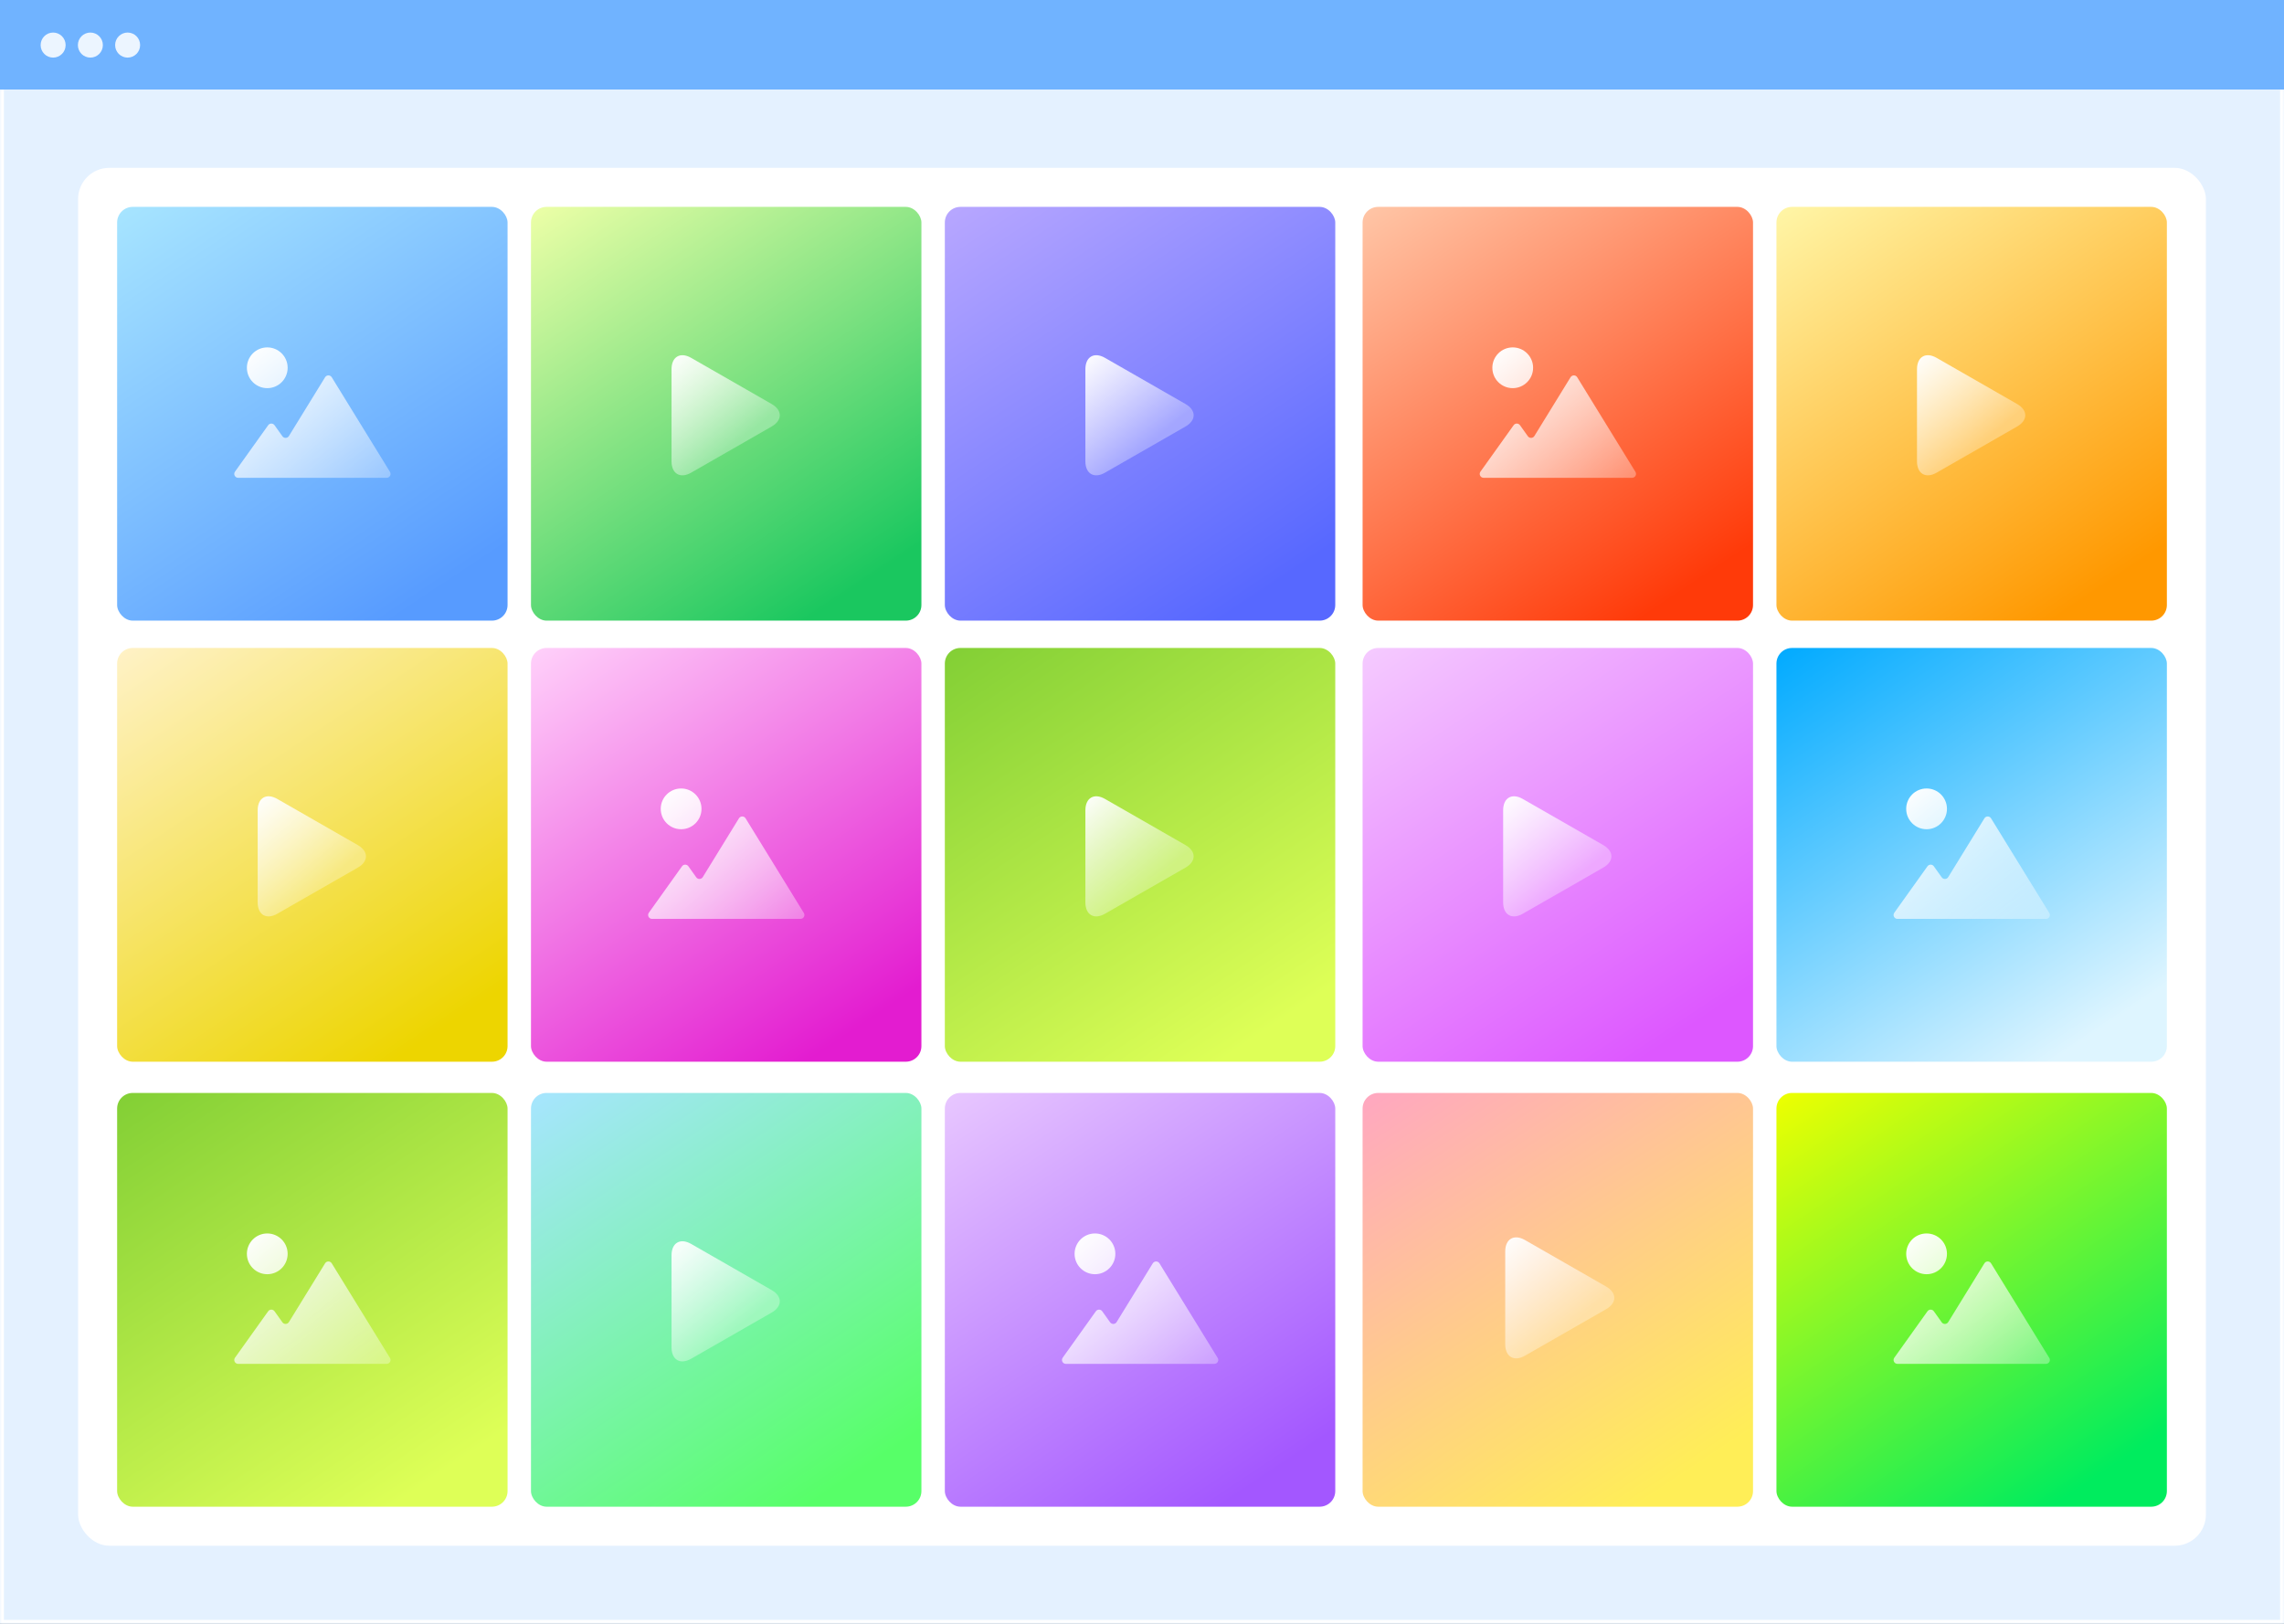
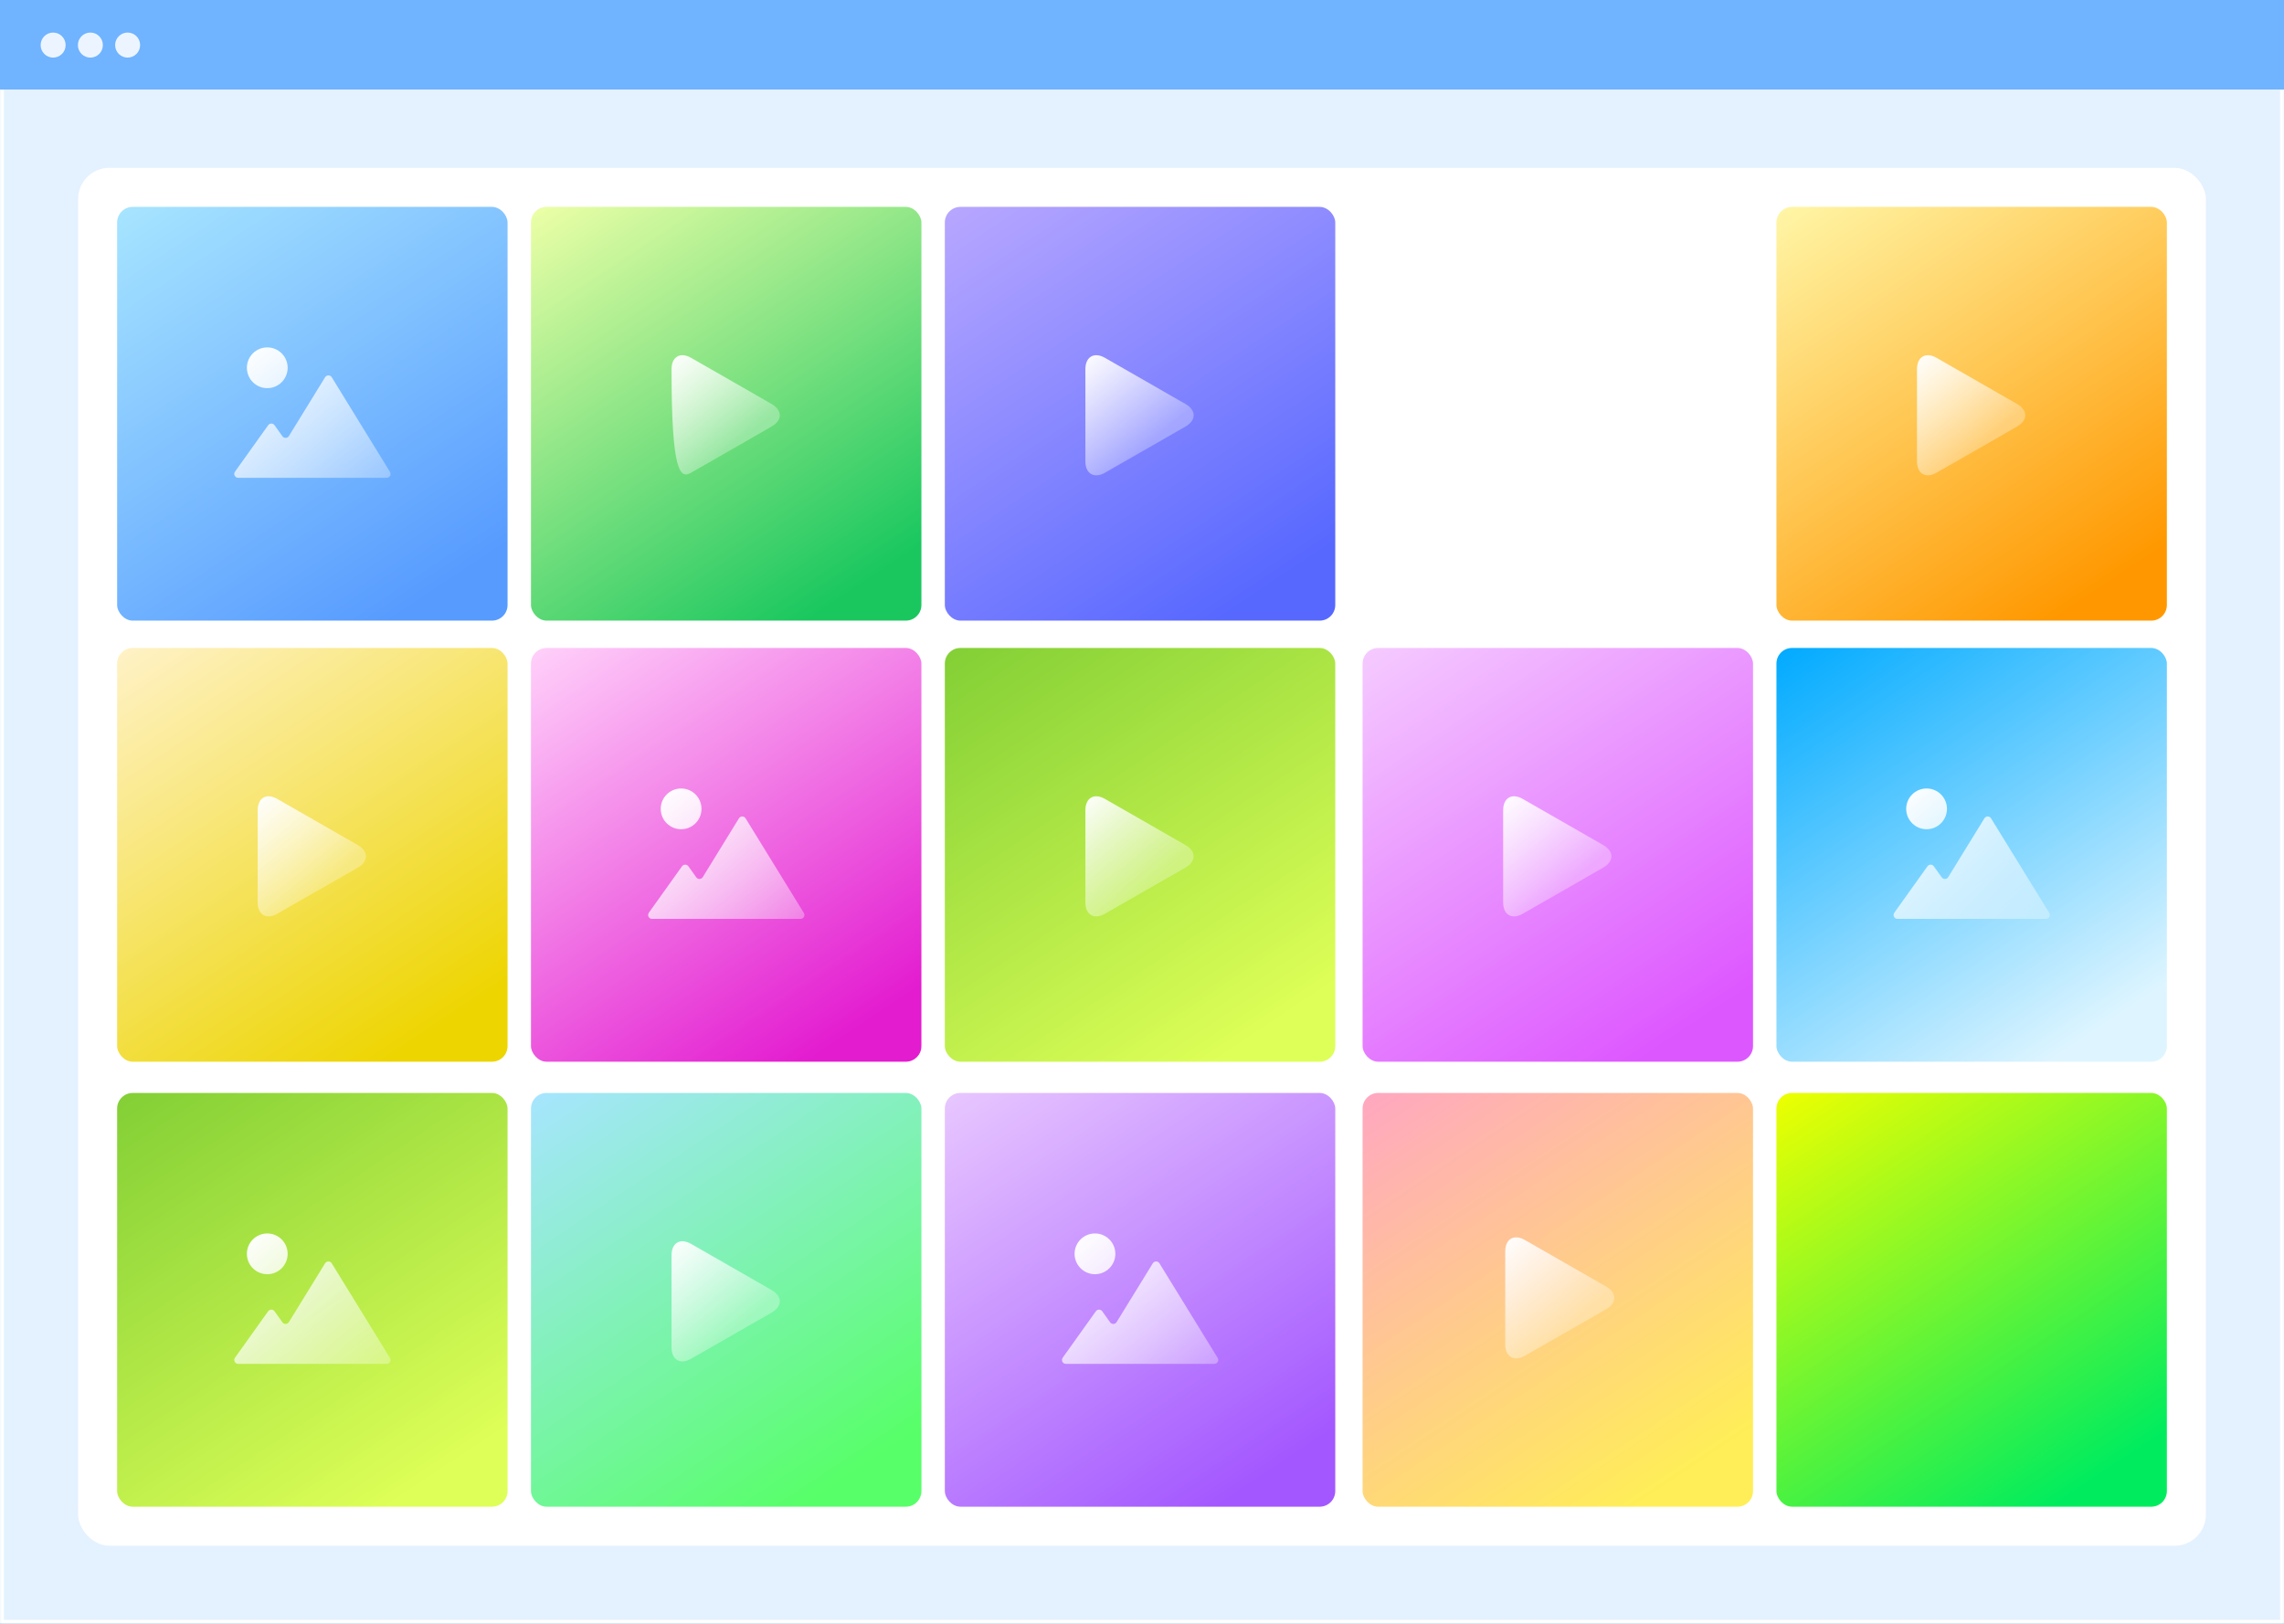
<svg xmlns="http://www.w3.org/2000/svg" width="585" height="416" viewBox="0 0 585 416" fill="none">
  <rect x="0" y="0" width="585" height="416" fill="#333333" stroke="none" />
  <rect width="585" height="22.94" fill="#70B3FF" />
  <path d="M13.608 14.757C15.376 14.757 16.809 13.321 16.809 11.549C16.809 9.777 15.376 8.341 13.608 8.341C11.841 8.341 10.408 9.777 10.408 11.549C10.408 13.321 11.841 14.757 13.608 14.757Z" fill="#ECF5FF" />
  <path d="M23.148 14.757C24.915 14.757 26.348 13.321 26.348 11.549C26.348 9.777 24.915 8.341 23.148 8.341C21.38 8.341 19.947 9.777 19.947 11.549C19.947 13.321 21.38 14.757 23.148 14.757Z" fill="#ECF5FF" />
  <path d="M32.688 14.757C34.456 14.757 35.889 13.321 35.889 11.549C35.889 9.777 34.456 8.341 32.688 8.341C30.921 8.341 29.488 9.777 29.488 11.549C29.488 13.321 30.921 14.757 32.688 14.757Z" fill="#ECF5FF" />
  <mask id="path-5-inside-1_631_8235" fill="white">
    <path d="M0 22.938H585V416H0V22.938Z" />
  </mask>
  <path d="M0 22.938H585V416H0V22.938Z" fill="#E4F1FF" />
  <path d="M585 416V417H586V416H585ZM0 416H-1V417H0V416ZM584 22.938V416H586V22.938H584ZM585 415H0V417H585V415ZM1 416V22.938H-1V416H1Z" fill="white" mask="url(#path-5-inside-1_631_8235)" />
  <rect x="20" y="43" width="545" height="353" rx="8" fill="white" />
  <rect x="30" y="53" width="100" height="106" rx="4" fill="url(#paint0_linear_631_8235)" />
  <path fill-rule="evenodd" clip-rule="evenodd" d="M73.677 94.221C73.677 97.104 71.34 99.441 68.457 99.441C65.574 99.441 63.236 97.104 63.236 94.221C63.236 91.337 65.574 89 68.457 89C71.34 89 73.677 91.337 73.677 94.221ZM83.266 96.648C83.657 96.014 84.579 96.014 84.97 96.648L99.886 120.887C100.296 121.553 99.817 122.411 99.034 122.411H61.003C60.189 122.411 59.716 121.492 60.189 120.83L68.687 108.933C69.086 108.375 69.915 108.375 70.314 108.933L72.336 111.762C72.751 112.344 73.626 112.313 74.001 111.704L83.266 96.648Z" fill="url(#paint1_linear_631_8235)" />
  <rect x="349" y="280" width="100" height="106" rx="4" fill="url(#paint2_linear_631_8235)" />
  <g clip-path="url(#clip0_631_8235)">
    <path d="M390.594 317.684C387.799 316.08 385.533 317.394 385.533 320.615V344.383C385.533 347.607 387.799 348.919 390.594 347.317L411.369 335.403C414.165 333.799 414.165 331.201 411.369 329.598L390.594 317.684Z" fill="url(#paint3_linear_631_8235)" />
  </g>
  <rect x="136" y="166" width="100" height="106" rx="4" fill="url(#paint4_linear_631_8235)" />
  <path fill-rule="evenodd" clip-rule="evenodd" d="M179.675 207.221C179.675 210.104 177.338 212.441 174.455 212.441C171.572 212.441 169.234 210.104 169.234 207.221C169.234 204.337 171.572 202 174.455 202C177.338 202 179.675 204.337 179.675 207.221ZM189.265 209.649C189.656 209.014 190.578 209.014 190.969 209.649L205.885 233.887C206.295 234.553 205.815 235.411 205.033 235.411H167.002C166.188 235.411 165.715 234.492 166.188 233.83L174.686 221.933C175.085 221.375 175.915 221.375 176.313 221.933L178.335 224.762C178.75 225.344 179.625 225.313 180 224.704L189.265 209.649Z" fill="url(#paint5_linear_631_8235)" />
  <rect x="455" y="166" width="100" height="106" rx="4" fill="url(#paint6_linear_631_8235)" />
  <path fill-rule="evenodd" clip-rule="evenodd" d="M498.675 207.221C498.675 210.104 496.338 212.441 493.455 212.441C490.572 212.441 488.234 210.104 488.234 207.221C488.234 204.337 490.572 202 493.455 202C496.338 202 498.675 204.337 498.675 207.221ZM508.265 209.649C508.656 209.014 509.578 209.014 509.969 209.649L524.885 233.887C525.295 234.553 524.815 235.411 524.033 235.411H486.002C485.188 235.411 484.715 234.492 485.188 233.83L493.686 221.933C494.085 221.375 494.915 221.375 495.313 221.933L497.335 224.762C497.75 225.344 498.625 225.313 499 224.704L508.265 209.649Z" fill="url(#paint7_linear_631_8235)" />
  <rect x="455" y="280" width="100" height="106" rx="4" fill="url(#paint8_linear_631_8235)" />
-   <path fill-rule="evenodd" clip-rule="evenodd" d="M498.675 321.221C498.675 324.104 496.338 326.441 493.455 326.441C490.572 326.441 488.234 324.104 488.234 321.221C488.234 318.337 490.572 316 493.455 316C496.338 316 498.675 318.337 498.675 321.221ZM508.265 323.649C508.656 323.014 509.578 323.014 509.969 323.649L524.885 347.887C525.295 348.553 524.815 349.411 524.033 349.411H486.002C485.188 349.411 484.715 348.492 485.188 347.83L493.686 335.933C494.085 335.375 494.915 335.375 495.313 335.933L497.335 338.762C497.75 339.344 498.625 339.313 499 338.704L508.265 323.649Z" fill="url(#paint9_linear_631_8235)" />
  <rect x="242" y="280" width="100" height="106" rx="4" fill="url(#paint10_linear_631_8235)" />
  <path fill-rule="evenodd" clip-rule="evenodd" d="M285.675 321.221C285.675 324.104 283.338 326.441 280.455 326.441C277.572 326.441 275.234 324.104 275.234 321.221C275.234 318.337 277.572 316 280.455 316C283.338 316 285.675 318.337 285.675 321.221ZM295.265 323.649C295.656 323.014 296.578 323.014 296.969 323.649L311.885 347.887C312.295 348.553 311.815 349.411 311.033 349.411H273.002C272.188 349.411 271.715 348.492 272.188 347.83L280.686 335.933C281.085 335.375 281.915 335.375 282.313 335.933L284.335 338.762C284.75 339.344 285.625 339.313 286 338.704L295.265 323.649Z" fill="url(#paint11_linear_631_8235)" />
-   <rect x="349" y="53" width="100" height="106" rx="4" fill="url(#paint12_linear_631_8235)" />
  <path fill-rule="evenodd" clip-rule="evenodd" d="M392.675 94.221C392.675 97.104 390.338 99.441 387.455 99.441C384.572 99.441 382.234 97.104 382.234 94.221C382.234 91.337 384.572 89 387.455 89C390.338 89 392.675 91.337 392.675 94.221ZM402.265 96.648C402.656 96.014 403.578 96.014 403.969 96.648L418.885 120.887C419.295 121.553 418.815 122.411 418.033 122.411H380.002C379.188 122.411 378.715 121.492 379.188 120.83L387.686 108.933C388.085 108.375 388.915 108.375 389.313 108.933L391.335 111.762C391.75 112.344 392.625 112.313 393 111.704L402.265 96.648Z" fill="url(#paint13_linear_631_8235)" />
  <rect x="30" y="280" width="100" height="106" rx="4" fill="url(#paint14_linear_631_8235)" />
  <path fill-rule="evenodd" clip-rule="evenodd" d="M73.676 321.221C73.676 324.104 71.339 326.441 68.456 326.441C65.573 326.441 63.235 324.104 63.235 321.221C63.235 318.337 65.573 316 68.456 316C71.339 316 73.676 318.337 73.676 321.221ZM83.265 323.649C83.656 323.014 84.578 323.014 84.969 323.649L99.885 347.887C100.295 348.553 99.816 349.411 99.033 349.411H61.002C60.188 349.411 59.715 348.492 60.188 347.83L68.686 335.933C69.085 335.375 69.915 335.375 70.313 335.933L72.335 338.762C72.75 339.344 73.625 339.313 74 338.704L83.265 323.649Z" fill="url(#paint15_linear_631_8235)" />
  <rect x="136" y="280" width="100" height="106" rx="4" fill="url(#paint16_linear_631_8235)" />
  <path d="M177.024 318.679C174.249 317.087 172 318.391 172 321.588V345.183C172 348.384 174.249 349.686 177.024 348.096L197.647 336.269C200.422 334.677 200.422 332.097 197.647 330.506L177.024 318.679Z" fill="url(#paint17_linear_631_8235)" />
  <rect x="242" y="166" width="100" height="106" rx="4" fill="url(#paint18_linear_631_8235)" />
  <path d="M283.024 204.679C280.249 203.087 278 204.391 278 207.588V231.183C278 234.384 280.249 235.686 283.024 234.096L303.647 222.269C306.422 220.677 306.422 218.097 303.647 216.506L283.024 204.679Z" fill="url(#paint19_linear_631_8235)" />
  <rect x="349" y="166" width="100" height="106" rx="4" fill="url(#paint20_linear_631_8235)" />
  <path d="M390.024 204.679C387.249 203.087 385 204.391 385 207.588V231.183C385 234.384 387.249 235.686 390.024 234.096L410.647 222.269C413.422 220.677 413.422 218.097 410.647 216.506L390.024 204.679Z" fill="url(#paint21_linear_631_8235)" />
  <rect x="455" y="53" width="100" height="106" rx="4" fill="url(#paint22_linear_631_8235)" />
  <path d="M496.024 91.678C493.249 90.087 491 91.391 491 94.588V118.183C491 121.384 493.249 122.686 496.024 121.096L516.647 109.269C519.422 107.677 519.422 105.097 516.647 103.506L496.024 91.678Z" fill="url(#paint23_linear_631_8235)" />
  <rect x="242" y="53" width="100" height="106" rx="4" fill="url(#paint24_linear_631_8235)" />
  <path d="M283.024 91.678C280.249 90.087 278 91.391 278 94.588V118.183C278 121.384 280.249 122.686 283.024 121.096L303.647 109.269C306.422 107.677 306.422 105.097 303.647 103.506L283.024 91.678Z" fill="url(#paint25_linear_631_8235)" />
  <rect x="30" y="166" width="100" height="106" rx="4" fill="url(#paint26_linear_631_8235)" />
  <path d="M71.024 204.679C68.249 203.087 66 204.391 66 207.588V231.183C66 234.384 68.249 235.686 71.024 234.096L91.647 222.269C94.422 220.677 94.422 218.097 91.647 216.506L71.024 204.679Z" fill="url(#paint27_linear_631_8235)" />
  <rect x="136" y="53" width="100" height="106" rx="4" fill="url(#paint28_linear_631_8235)" />
-   <path d="M177.024 91.678C174.249 90.087 172 91.391 172 94.588V118.183C172 121.384 174.249 122.686 177.024 121.096L197.647 109.269C200.422 107.677 200.422 105.097 197.647 103.506L177.024 91.678Z" fill="url(#paint29_linear_631_8235)" />
+   <path d="M177.024 91.678C174.249 90.087 172 91.391 172 94.588C172 121.384 174.249 122.686 177.024 121.096L197.647 109.269C200.422 107.677 200.422 105.097 197.647 103.506L177.024 91.678Z" fill="url(#paint29_linear_631_8235)" />
  <defs>
    <linearGradient id="paint0_linear_631_8235" x1="30" y1="53" x2="100.5" y2="159" gradientUnits="userSpaceOnUse">
      <stop stop-color="#A7E5FF" />
      <stop offset="1" stop-color="#579BFF" />
    </linearGradient>
    <linearGradient id="paint1_linear_631_8235" x1="65.686" y1="87.242" x2="97.808" y2="125.324" gradientUnits="userSpaceOnUse">
      <stop stop-color="white" />
      <stop offset="1" stop-color="white" stop-opacity="0.3" />
    </linearGradient>
    <linearGradient id="paint2_linear_631_8235" x1="349" y1="280" x2="419.5" y2="386" gradientUnits="userSpaceOnUse">
      <stop stop-color="#FFA7C1" />
      <stop offset="1" stop-color="#FFEE57" />
    </linearGradient>
    <linearGradient id="paint3_linear_631_8235" x1="384" y1="317.5" x2="402.599" y2="339.586" gradientUnits="userSpaceOnUse">
      <stop stop-color="white" />
      <stop offset="1" stop-color="white" stop-opacity="0.3" />
    </linearGradient>
    <linearGradient id="paint4_linear_631_8235" x1="136" y1="166" x2="206.5" y2="272" gradientUnits="userSpaceOnUse">
      <stop stop-color="#FFD1FA" />
      <stop offset="1" stop-color="#E31CD0" />
    </linearGradient>
    <linearGradient id="paint5_linear_631_8235" x1="171.685" y1="200.242" x2="203.806" y2="238.324" gradientUnits="userSpaceOnUse">
      <stop stop-color="white" />
      <stop offset="1" stop-color="white" stop-opacity="0.3" />
    </linearGradient>
    <linearGradient id="paint6_linear_631_8235" x1="455" y1="166" x2="525.5" y2="272" gradientUnits="userSpaceOnUse">
      <stop stop-color="#00AAFF" />
      <stop offset="1" stop-color="#DEF5FF" />
    </linearGradient>
    <linearGradient id="paint7_linear_631_8235" x1="490.685" y1="200.242" x2="522.806" y2="238.324" gradientUnits="userSpaceOnUse">
      <stop stop-color="white" />
      <stop offset="1" stop-color="white" stop-opacity="0.3" />
    </linearGradient>
    <linearGradient id="paint8_linear_631_8235" x1="455" y1="280" x2="525.5" y2="386" gradientUnits="userSpaceOnUse">
      <stop stop-color="#EEFF00" />
      <stop offset="1" stop-color="#00EC5E" />
    </linearGradient>
    <linearGradient id="paint9_linear_631_8235" x1="490.685" y1="314.242" x2="522.806" y2="352.324" gradientUnits="userSpaceOnUse">
      <stop stop-color="white" />
      <stop offset="1" stop-color="white" stop-opacity="0.3" />
    </linearGradient>
    <linearGradient id="paint10_linear_631_8235" x1="242" y1="280" x2="312.5" y2="386" gradientUnits="userSpaceOnUse">
      <stop stop-color="#E8C7FF" />
      <stop offset="1" stop-color="#A357FF" />
    </linearGradient>
    <linearGradient id="paint11_linear_631_8235" x1="277.685" y1="314.242" x2="309.806" y2="352.324" gradientUnits="userSpaceOnUse">
      <stop stop-color="white" />
      <stop offset="1" stop-color="white" stop-opacity="0.3" />
    </linearGradient>
    <linearGradient id="paint12_linear_631_8235" x1="349" y1="53" x2="419.5" y2="159" gradientUnits="userSpaceOnUse">
      <stop stop-color="#FFC6A7" />
      <stop offset="1" stop-color="#FF3A09" />
    </linearGradient>
    <linearGradient id="paint13_linear_631_8235" x1="384.685" y1="87.242" x2="416.806" y2="125.324" gradientUnits="userSpaceOnUse">
      <stop stop-color="white" />
      <stop offset="1" stop-color="white" stop-opacity="0.3" />
    </linearGradient>
    <linearGradient id="paint14_linear_631_8235" x1="30" y1="280" x2="100.5" y2="386" gradientUnits="userSpaceOnUse">
      <stop stop-color="#82CF35" />
      <stop offset="1" stop-color="#DEFF57" />
    </linearGradient>
    <linearGradient id="paint15_linear_631_8235" x1="65.685" y1="314.242" x2="97.806" y2="352.324" gradientUnits="userSpaceOnUse">
      <stop stop-color="white" />
      <stop offset="1" stop-color="white" stop-opacity="0.3" />
    </linearGradient>
    <linearGradient id="paint16_linear_631_8235" x1="136" y1="280" x2="206.5" y2="386" gradientUnits="userSpaceOnUse">
      <stop stop-color="#A7E5FF" />
      <stop offset="1" stop-color="#57FF68" />
    </linearGradient>
    <linearGradient id="paint17_linear_631_8235" x1="170.478" y1="318.496" x2="188.941" y2="340.421" gradientUnits="userSpaceOnUse">
      <stop stop-color="white" />
      <stop offset="1" stop-color="white" stop-opacity="0.3" />
    </linearGradient>
    <linearGradient id="paint18_linear_631_8235" x1="242" y1="166" x2="312.5" y2="272" gradientUnits="userSpaceOnUse">
      <stop stop-color="#82CF35" />
      <stop offset="1" stop-color="#DEFF57" />
    </linearGradient>
    <linearGradient id="paint19_linear_631_8235" x1="276.478" y1="204.496" x2="294.941" y2="226.421" gradientUnits="userSpaceOnUse">
      <stop stop-color="white" />
      <stop offset="1" stop-color="white" stop-opacity="0.3" />
    </linearGradient>
    <linearGradient id="paint20_linear_631_8235" x1="349" y1="166" x2="419.5" y2="272" gradientUnits="userSpaceOnUse">
      <stop stop-color="#F5CBFF" />
      <stop offset="1" stop-color="#DD57FF" />
    </linearGradient>
    <linearGradient id="paint21_linear_631_8235" x1="383.478" y1="204.496" x2="401.941" y2="226.421" gradientUnits="userSpaceOnUse">
      <stop stop-color="white" />
      <stop offset="1" stop-color="white" stop-opacity="0.3" />
    </linearGradient>
    <linearGradient id="paint22_linear_631_8235" x1="455" y1="53" x2="525.5" y2="159" gradientUnits="userSpaceOnUse">
      <stop stop-color="#FFF6A7" />
      <stop offset="1" stop-color="#FF9800" />
    </linearGradient>
    <linearGradient id="paint23_linear_631_8235" x1="489.478" y1="91.496" x2="507.941" y2="113.421" gradientUnits="userSpaceOnUse">
      <stop stop-color="white" />
      <stop offset="1" stop-color="white" stop-opacity="0.3" />
    </linearGradient>
    <linearGradient id="paint24_linear_631_8235" x1="242" y1="53" x2="312.5" y2="159" gradientUnits="userSpaceOnUse">
      <stop stop-color="#B8A7FF" />
      <stop offset="1" stop-color="#5768FF" />
    </linearGradient>
    <linearGradient id="paint25_linear_631_8235" x1="276.478" y1="91.496" x2="294.941" y2="113.421" gradientUnits="userSpaceOnUse">
      <stop stop-color="white" />
      <stop offset="1" stop-color="white" stop-opacity="0.3" />
    </linearGradient>
    <linearGradient id="paint26_linear_631_8235" x1="30" y1="166" x2="100.5" y2="272" gradientUnits="userSpaceOnUse">
      <stop stop-color="#FFF2C7" />
      <stop offset="1" stop-color="#EDD500" />
    </linearGradient>
    <linearGradient id="paint27_linear_631_8235" x1="64.478" y1="204.496" x2="82.941" y2="226.421" gradientUnits="userSpaceOnUse">
      <stop stop-color="white" />
      <stop offset="1" stop-color="white" stop-opacity="0.3" />
    </linearGradient>
    <linearGradient id="paint28_linear_631_8235" x1="136" y1="53" x2="206.5" y2="159" gradientUnits="userSpaceOnUse">
      <stop stop-color="#EDFFA7" />
      <stop offset="1" stop-color="#1AC75F" />
    </linearGradient>
    <linearGradient id="paint29_linear_631_8235" x1="170.478" y1="91.496" x2="188.941" y2="113.421" gradientUnits="userSpaceOnUse">
      <stop stop-color="white" />
      <stop offset="1" stop-color="white" stop-opacity="0.3" />
    </linearGradient>
    <clipPath id="clip0_631_8235">
      <rect width="31" height="31" fill="white" transform="translate(384 317)" />
    </clipPath>
  </defs>
</svg>